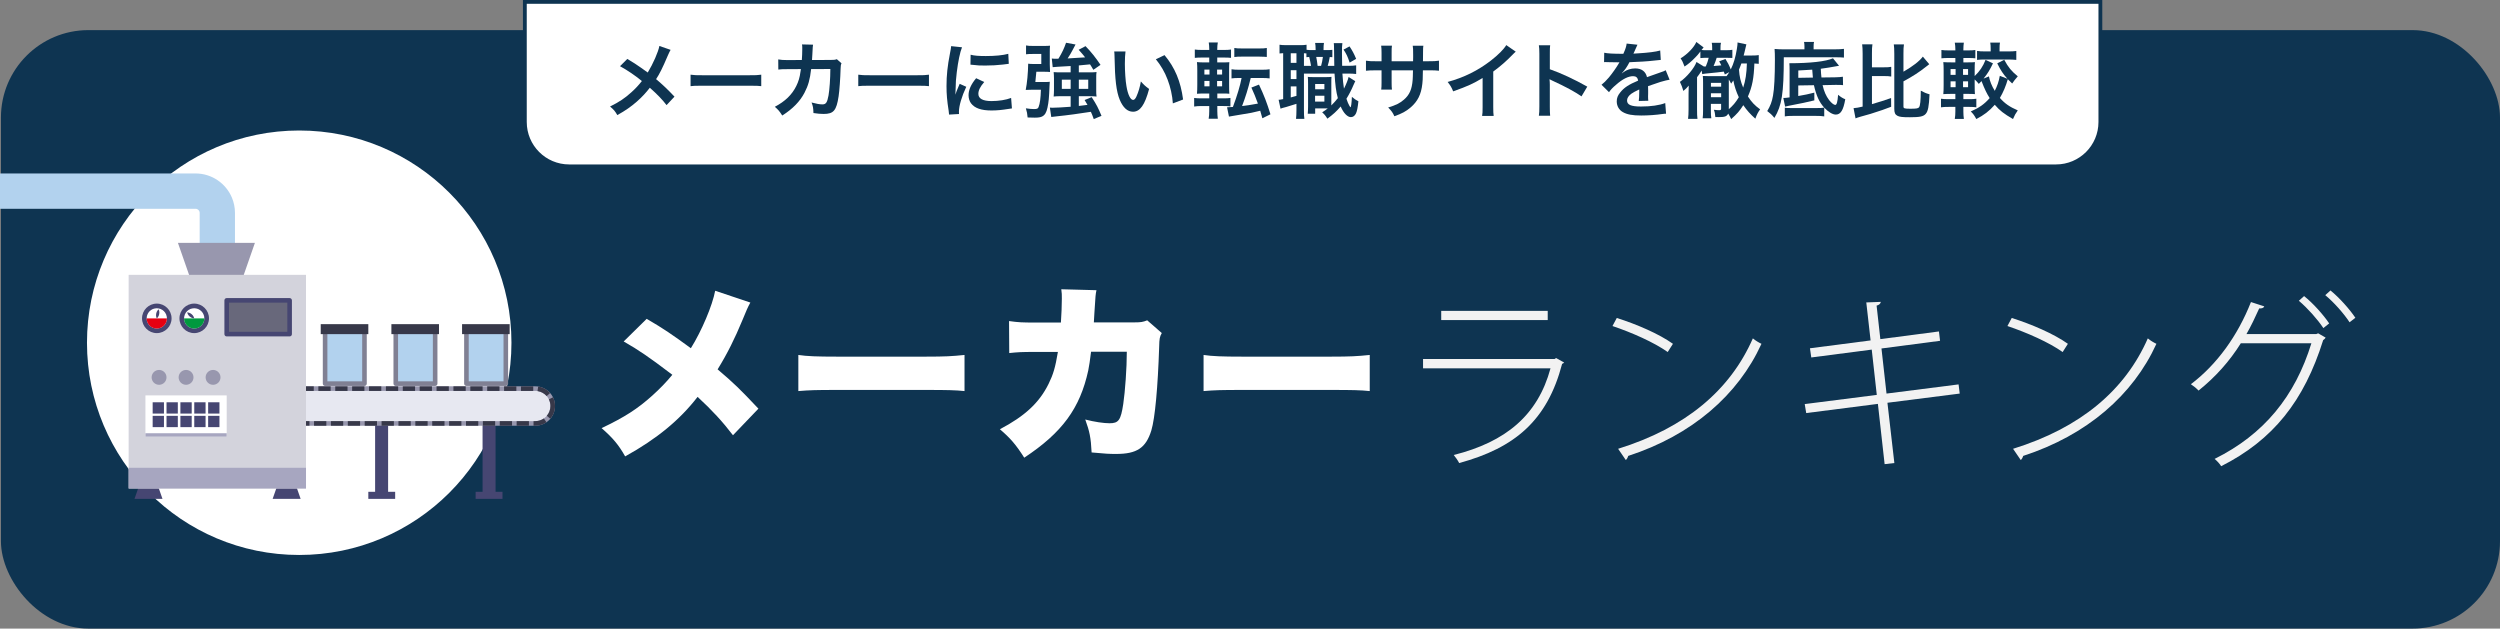
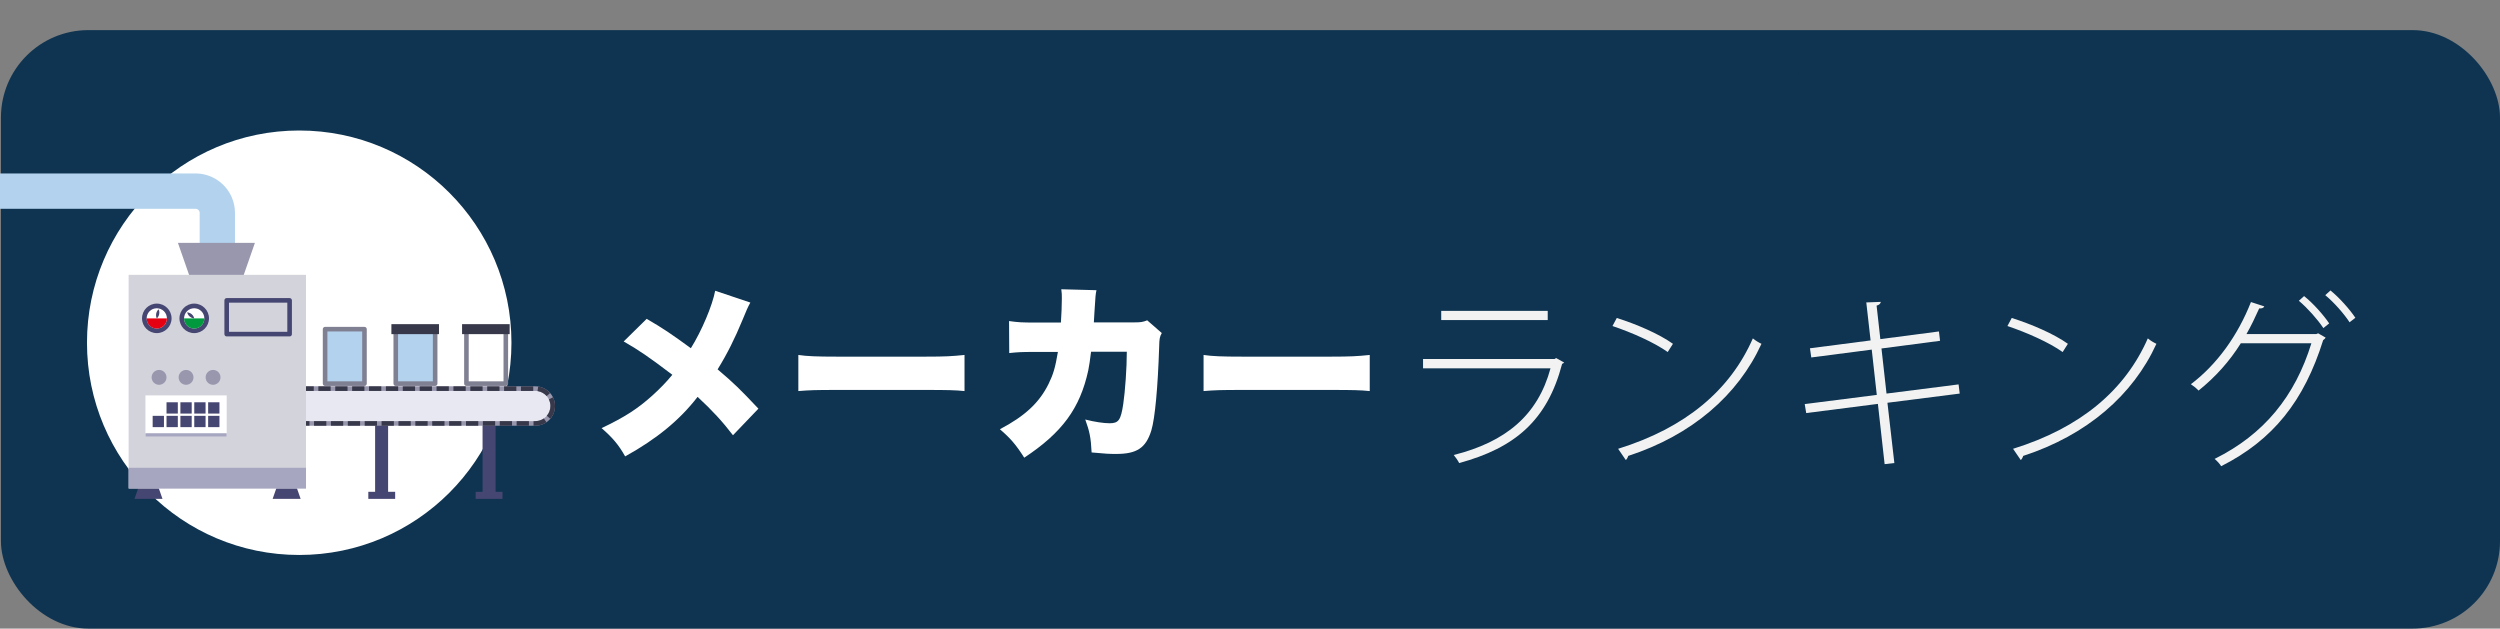
<svg xmlns="http://www.w3.org/2000/svg" id="Layer_2" viewBox="0 0 1307.49 328.75">
  <rect x="0" y="0" width="1307.49" height="328.75" fill="#808080" stroke="none" />
  <defs>
    <style>.cls-1{fill:#f2f2f2;}.cls-2{fill:#00993e;}.cls-3{fill:#e7e8f1;}.cls-4,.cls-5{fill:#fff;}.cls-6{fill:#68687b;}.cls-7{fill:#9897ae;}.cls-8{fill:#b2d2ee;}.cls-9{fill:#a7a6c0;}.cls-10{fill:#e50012;}.cls-11{fill:#d3d3dc;}.cls-12{fill:#0e3451;}.cls-13{fill:#373849;}.cls-14{fill:#464672;}.cls-15{fill:#808093;}.cls-5{stroke:#0e3451;stroke-miterlimit:10;stroke-width:2px;}</style>
  </defs>
  <g id="Layer_1-2">
    <g>
      <rect class="cls-12" x=".49" y="15.75" width="1307" height="313" rx="45.72" ry="45.72" />
      <circle class="cls-4" cx="156.49" cy="179.25" r="111" />
-       <path class="cls-5" d="m274.49,1h824v62.82c0,12.79-10.38,23.18-23.18,23.18H297.67c-12.79,0-23.18-10.38-23.18-23.18V1h0Z" />
      <g>
        <path class="cls-4" d="m392.44,158.23c-1.37,2.45-2.15,4.31-4.11,9.1-4.01,9.69-7.93,17.62-13.02,25.84,8.52,7.24,11.55,10.18,21.34,20.56l-13.31,13.9c-5.38-7.05-10.96-13.12-18.5-20.07-9.3,12.04-21.24,21.93-37.88,31.13-3.33-5.87-6.26-9.5-12.33-14.78,12.14-5.78,18.79-10.08,26.53-17.03,4.01-3.62,7.34-7.05,10.47-10.87-12.14-9.2-17.52-12.92-25.45-17.42l12.04-11.84c8.91,5.19,13.31,8.22,23.1,15.37,5.68-9.1,11.26-22.32,12.72-30.05l18.4,6.17Z" />
        <path class="cls-4" d="m417.51,185.64c4.6.69,9.89.88,20.07.88h46.79c9.79,0,13.51-.2,20.07-.88v18.89c-4.7-.49-9-.59-20.16-.59h-46.59c-10.96,0-14.19.1-20.16.59v-18.89Z" />
        <path class="cls-4" d="m554.85,168.7c.29-3.82.49-9.5.49-12.53,0-2.06,0-2.84-.29-4.89l18.4.49c-.49,2.25-.49,2.54-1.08,11.84q-.1,2.64-.29,4.99h21.34c3.23,0,4.41-.2,6.56-1.08l7.63,6.66c-1.08,1.96-1.27,2.74-1.37,7.24-.69,20.95-2.15,37.29-4.11,43.75-2.84,9.1-7.54,12.24-18.4,12.24-3.82,0-5.29-.1-12.82-.78-.39-7.83-1.08-11.06-3.33-17.23,4.89,1.27,9.69,1.96,12.73,1.96,4.7,0,5.87-1.57,7.15-10.08.98-6.56,1.86-18.89,1.86-27.31h-18.7q-.78,6.46-1.47,9.79c-4.31,19.77-13.61,32.5-33.48,45.61-4.41-6.95-7.34-10.28-12.73-14.88,13.02-6.85,20.56-13.8,25.45-23.69,2.45-4.99,3.52-8.52,4.89-16.74h-12.24c-6.56,0-8.61.1-13.21.59l-.1-16.74c4.89.68,6.66.78,13.61.78h13.51Z" />
        <path class="cls-4" d="m629.44,185.64c4.6.69,9.89.88,20.07.88h46.79c9.79,0,13.51-.2,20.07-.88v18.89c-4.7-.49-9-.59-20.16-.59h-46.59c-10.96,0-14.19.1-20.16.59v-18.89Z" />
      </g>
      <g>
        <path class="cls-12" d="m350.72,26.07c-.47.82-.65,1.17-1.51,3.11-2.72,6.43-4.4,9.71-6.08,12.21,3.62,3.06,5.87,5.18,9.62,9.15l-4.14,4.44c-2.24-2.93-4.83-5.61-8.76-9.1-1.86,2.46-4.1,4.88-6.73,7.2-3.11,2.72-5.87,4.66-10.27,7.12-1.17-2.07-1.85-2.85-3.8-4.49,4.79-2.37,7.76-4.36,11.17-7.46,2.07-1.86,3.8-3.71,5.48-5.87-3.45-2.85-7.59-5.65-11.43-7.76l3.8-3.8c3.15,1.86,5,3.06,7.12,4.57q3.24,2.33,3.58,2.54c2.76-4.53,5.52-10.78,6.08-13.89l5.87,2.03Z" />
        <path class="cls-12" d="m361.16,39.06c1.9.26,2.72.3,6.99.3h22.99c4.27,0,5.09-.04,6.99-.3v6c-1.73-.22-2.2-.22-7.03-.22h-22.91c-4.83,0-5.31,0-7.03.22v-6Z" />
        <path class="cls-12" d="m440.1,33.11c-.35.78-.43,1.38-.47,2.89-.13,4.87-.6,11.52-1.04,14.36-1.12,7.46-2.63,9.23-7.81,9.23-1.64,0-3.11-.13-5.35-.47-.09-2.72-.22-3.54-.99-5.52,2.55.69,4.27.99,5.69.99,1.85,0,2.5-.95,3.19-4.7.52-2.98.95-8.84.95-13.8l-10.05.04c-.6,5.39-1.51,8.63-3.45,12.34-2.37,4.57-6.21,8.5-11.65,11.95-1.47-2.29-2.07-2.98-3.88-4.57,5.39-2.85,8.93-6.25,11.22-10.87,1.16-2.37,1.81-4.49,2.2-7.51.09-.6.17-1.04.22-1.34l-7.16.04c-2.63,0-3.24.04-4.66.21l-.04-5.31c1.47.26,2.63.35,4.79.35l7.55-.04c.13-1.64.22-4.14.22-5.39v-1.08c0-.56,0-.91-.13-1.68l5.78.13c-.09.56-.13.73-.17,1.34,0,.26-.04.52-.04.82q-.09.91-.17,3.15c-.04.95-.04,1.34-.17,2.72l9.58-.04c1.94,0,2.33-.04,3.41-.39l2.46,2.16Z" />
        <path class="cls-12" d="m448.87,39.06c1.9.26,2.72.3,6.99.3h22.99c4.27,0,5.09-.04,6.99-.3v6c-1.72-.22-2.2-.22-7.03-.22h-22.91c-4.83,0-5.31,0-7.03.22v-6Z" />
        <path class="cls-12" d="m496.36,59.94c-.04-.78-.09-1.04-.22-2.03-.82-5.22-1.12-8.54-1.12-12.9,0-5.56.52-10.48,1.77-16.87.47-2.42.56-2.85.65-4.01l5.69.6c-1.04,2.54-2.03,7.38-2.72,12.9-.43,3.24-.6,5.78-.65,9.53,0,.95-.04,1.29-.09,2.37.47-1.51.56-1.81,2.24-5.69l3.45,1.55c-2.37,5-3.84,10.01-3.84,13.07,0,.26,0,.6.04,1.17l-5.22.3Zm18.38-17.04c-2.16,2.5-3.06,4.36-3.06,6.21,0,2.46,2.37,3.75,6.86,3.75,3.8,0,7.55-.6,10.27-1.64l.43,5.48c-.6.04-.78.09-1.77.26-3.45.56-6.08.82-8.93.82-5.35,0-8.8-1.21-10.7-3.75-.82-1.08-1.29-2.67-1.29-4.23,0-2.8,1.29-5.69,3.97-8.89l4.23,1.98Zm-7.12-14.28c1.94.52,4.23.69,7.98.69,4.79,0,8.89-.39,11.73-1.16l.26,5.22c-.34.04-.99.13-3.06.39-2.76.34-6.04.52-9.23.52s-3.19,0-7.76-.47l.09-5.18Z" />
        <path class="cls-12" d="m546.02,42.9c1.42,0,2.24-.04,3.02-.13-.09.86-.09,1.17-.13,2.07-.26,6.47-.43,8.28-1.08,11.43-.56,2.63-1.38,3.97-2.89,4.7-.86.39-1.94.56-3.75.56-1.34,0-2.46-.04-3.75-.09-.17-1.98-.34-2.89-.91-4.79,1.6.26,3.19.39,4.23.39,1.6,0,2.11-.22,2.42-1.08.73-1.81,1.08-4.7,1.21-9.02h-4.96c-1.17,0-1.98.04-2.98.09.73-3.67,1.21-8.76,1.29-13.72.95.13,1.47.17,3.58.17h3.28v-5.26h-4.23c-1.77,0-2.85.04-3.75.17v-4.62c.95.22,2.03.26,4.01.26h5.22c1.42,0,2.33-.04,3.32-.13-.13,1.12-.13,1.98-.13,3.28v6.47c0,1.29.04,2.63.13,4.01-.86-.09-1.68-.13-3.06-.13h-4.1q-.3,3.67-.52,5.35h4.53Zm13.93-8.37c-5.74.3-8.89.52-9.4.6l-.47-4.53c.69.09,1.34.13,2.24.13q.3,0,1.25-.04c1.98-3.28,3.02-5.52,3.97-8.33l4.96.91q-.47.95-1.6,3.02c-.82,1.55-1.34,2.46-2.54,4.27,3.19-.17,6.25-.34,9.15-.56-.99-1.29-1.64-2.03-3.37-3.97l3.58-1.9c2.98,3.06,5.31,6,7.85,9.79l-3.75,2.59c-.82-1.47-1.17-1.94-1.73-2.85-2.37.26-3.8.39-5.87.56v3.62h5.82c1.55,0,2.33-.04,3.45-.17-.17.99-.17,1.68-.17,3.02v6.43c0,1.47,0,2.24.17,3.37-1.12-.13-2.29-.17-3.58-.17h-5.69v5.09q2.33-.26,4.53-.56c-.43-.78-.78-1.34-1.51-2.54l3.71-1.51c2.63,4.1,3.37,5.56,5.13,9.79l-4.05,1.68c-.73-1.98-.99-2.72-1.51-3.8-5.26.86-12.64,1.86-17.82,2.37-2.03.22-2.11.22-2.89.34l-.73-4.92c.56.09.86.09,1.29.09,1.77,0,5.74-.22,9.58-.52v-5.52h-5.18c-1.6,0-2.54.04-3.71.17.09-1.04.17-2.11.17-3.41v-6.17c0-1.12-.09-2.2-.17-3.19,1.08.09,1.98.13,3.62.13h5.26v-3.32Zm-4.62,7.12v4.83h4.62v-4.83h-4.62Zm8.89,4.83h4.92v-4.83h-4.92v4.83Z" />
        <path class="cls-12" d="m588.64,26.89c-.22,1.6-.34,3.71-.34,6.56,0,3.75.34,8.93.82,11.56.73,4.49,2.11,7.25,3.49,7.25.65,0,1.25-.65,1.77-1.86,1.04-2.33,1.81-4.92,2.29-7.81,1.51,1.73,2.2,2.37,4.31,3.93-2.24,8.41-4.75,11.91-8.41,11.91-2.89,0-5.22-2.11-6.95-6.25-1.77-4.31-2.54-10.57-2.72-22.52-.04-1.51-.04-1.81-.17-2.76h5.91Zm20.4,1.94c5.44,6.51,8.46,13.72,9.71,23.21l-5.35,2.03c-.26-4.05-1.25-8.54-2.76-12.47-1.47-3.92-3.54-7.42-6.13-10.61l4.53-2.16Z" />
        <path class="cls-12" d="m636.66,58.3c0,1.38.09,2.46.26,3.8h-4.79c.22-1.38.3-2.5.3-4.01v-2.63h-3.71c-1.81,0-2.93.04-4.18.26v-4.49c1.17.17,2.03.21,3.97.21h3.93v-2.54h-2.03c-1.94,0-2.98.04-4.4.13.13-1.38.17-2.8.17-4.83v-7.2c0-2.07-.04-3.19-.17-4.53,1.21.13,2.03.17,4.31.17h2.11v-2.55h-3.58c-1.85,0-2.67.04-3.97.17v-4.36c1.17.17,2.07.22,4.18.22h3.37v-.43c0-1.29-.09-2.29-.26-3.49h4.75c-.21,1.17-.3,2.16-.3,3.49v.43h3.02c2.11,0,2.98-.04,4.18-.22v4.36c-1.25-.13-1.85-.17-3.97-.17h-3.24v2.55h2.72c1.98,0,2.8-.04,3.62-.13-.09.91-.13,1.9-.13,4.18v7.68c0,2.59.04,3.62.13,4.66-.86-.09-1.72-.13-3.8-.13h-2.5v2.54h3.32c1.6,0,2.33-.04,3.54-.21v4.44c-1.21-.17-2.16-.22-3.93-.22h-2.93v2.85Zm-6.77-21.91v2.59h2.67v-2.59h-2.67Zm0,5.95v2.8h2.67v-2.8h-2.67Zm9.27-3.36v-2.59h-2.63v2.59h2.63Zm0,6.17v-2.8h-2.63v2.8h2.63Zm9.02-4.36c-1.73,0-2.89.04-4.1.22v-4.79c1.21.22,2.33.26,4.23.26h11.47c1.94,0,3.02-.04,4.23-.26v4.79c-1.21-.17-2.42-.22-4.23-.22h-5.65c-1.34,5.52-2.76,10.05-4.53,14.67,3.49-.43,5.61-.78,8.28-1.29-1.21-3.36-2.03-5.35-3.41-8.37l3.97-1.55c2.67,5.65,4.14,9.45,6,15.53l-4.23,2.07q-.52-1.98-1.12-3.93c-1.77.43-2.85.69-4.66,1.08-.78.13-3.84.65-9.19,1.55-1.55.26-1.81.3-2.5.43l-.99-4.87c1.12-.04,1.68-.04,3.06-.17,2.16-5.74,3.84-11.34,4.53-15.14h-1.17Zm-2.63-15.7c1.16.22,2.07.26,4.18.26h8.67c2.07,0,2.98-.04,4.14-.26v4.66c-.17.04-.26.04-.35.04t-.69-.09c-.65-.04-1.81-.09-3.11-.09h-8.67c-1.98,0-3.02.04-4.18.22v-4.75Z" />
        <path class="cls-12" d="m696.84,29.91q-.99-.09-1.38-.09c-.3,1.77-.65,3.24-1.08,4.62h3.45q-.09-3.02-.13-8.76c0-1.73-.04-2.11-.13-3.11h4.49c-.21,1.51-.21,2.2-.21,5.48,0,1.51.04,5.09.09,6.38h2.5c2.59,0,3.45-.04,4.83-.26v4.53c-1.6-.17-2.29-.22-4.83-.22h-2.37c.22,3.36.47,5.65.82,7.89,1.12-2.2,2.16-4.75,2.42-6.12l3.49,2.2c-.26.52-.6,1.29-.95,2.07-.95,2.33-2.42,5.13-3.67,7.12.6,1.77.95,2.63,1.47,3.54.39.69.56.91.65.91.3,0,.6-2.03.73-5.44,1.12.99,2.33,1.81,3.41,2.33-.35,3.32-.69,5-1.25,6.3-.6,1.29-1.55,1.98-2.67,1.98-1.81,0-3.84-2.07-5.35-5.57-2.16,2.55-3.97,4.18-6.95,6.38-1.08-1.73-1.51-2.2-2.72-3.32,1.51-.99,2.07-1.38,2.93-2.07h-6.6v2.8h-3.88c.09-1.25.17-2.33.17-3.75v-11.69c0-1.9-.04-2.42-.13-3.84.73.09,1.21.13,2.72.13h6.86c1.25,0,1.81-.04,2.8-.13-.09.99-.09,1.64-.09,3.84v11.09c1.21-1.16,2.2-2.29,3.41-3.8-.95-3.58-1.34-6.6-1.73-12.85h-16v19.11c0,2.24.04,3.32.22,4.57h-4.36c.13-1.25.22-2.59.22-4.62v-3.24c-1.9.6-3.93,1.25-5.44,1.68-2.03.52-2.16.56-2.89.86l-.99-4.66c.47,0,1.12-.09,2.37-.35v-24.03c-.91.04-1.29.09-1.9.17v-4.57c.91.13,1.9.22,3.62.22h6.77c1.85,0,2.76-.04,3.75-.22v2.63c.86.13,1.55.17,2.67.17h2.07v-.26c0-1.73-.09-2.5-.26-3.49h4.62c-.17.99-.22,1.81-.22,3.49v.26h1.55c1.55,0,2.2-.04,3.06-.13v3.8Zm-21.78,2.98h2.98v-5.05h-2.98v5.05Zm0,8.45h2.98v-4.62h-2.98v4.62Zm0,9.62c1.42-.35,1.81-.47,2.98-.82v-4.96h-2.98v5.78Zm10.61-16.52c-.22-1.29-.52-2.89-.95-4.66-.65.04-.82.04-1.47.13v-1.98c-.6-.04-.78-.04-1.29-.09v6.6h3.71Zm2.11,18.68h4.87v-3.06h-4.87v3.06Zm.04-6.43h4.83v-2.76h-4.83v2.76Zm.56-16.91c.26,1.25.52,2.8.73,4.66h1.81c.39-1.34.73-2.93.95-4.66h-3.49Zm17.43-5.52c1.55,2.37,2.29,3.75,3.45,6.51l-3.41,1.98c-.99-3.11-1.64-4.49-3.19-6.82l3.15-1.68Z" />
        <path class="cls-12" d="m739.03,32.03l.04-1.94v-1.38c0-2.85-.04-3.8-.22-4.79h5.57c-.13.99-.17,1.21-.17,2.89q0,2.63-.04,5.22h2.76c3.06,0,3.92-.04,5.61-.3v5.26c-1.51-.17-2.67-.22-5.52-.22h-2.89c-.09,5.18-.09,5.48-.3,7.12-.6,5.52-2.46,9.19-6.21,12.38-2.33,1.98-4.44,3.11-8.41,4.53-.82-1.86-1.38-2.67-3.24-4.57,4.1-1.25,6.17-2.29,8.24-4.1,2.93-2.54,4.18-5.39,4.57-10.35.09-.99.09-2.03.17-5h-11.17v6.47c0,1.81.04,2.5.17,3.62h-5.61c.13-.95.17-2.11.17-3.71v-6.38h-2.63c-2.85,0-4.01.04-5.52.22v-5.26c1.68.26,2.54.3,5.61.3h2.54v-4.31c0-1.81-.04-2.72-.21-3.84h5.65c-.17,1.42-.17,1.51-.17,3.71v4.44h11.22Z" />
        <path class="cls-12" d="m792.74,27.02c-.73.65-.95.82-1.6,1.51-3.24,3.37-6.47,6.17-10.18,8.89v18.42c0,2.37.04,3.62.22,4.79h-6.04c.22-1.25.26-2.11.26-4.66v-15.18c-5.05,3.02-7.46,4.14-15.4,6.99-.91-2.24-1.38-2.98-2.89-4.92,8.54-2.33,15.79-5.91,22.65-11.21,3.84-2.98,6.77-5.95,8.02-8.07l4.96,3.45Z" />
        <path class="cls-12" d="m804.82,60.54c.21-1.38.26-2.54.26-4.83v-27.65c0-2.11-.09-3.24-.26-4.4h5.91c-.17,1.29-.17,1.85-.17,4.53v8.02c5.91,2.07,12.68,5.22,19.58,9.1l-3.02,5.09c-3.58-2.46-8.07-4.92-15.27-8.24-.99-.47-1.12-.52-1.47-.73.13,1.21.17,1.72.17,2.93v11.39c0,2.24.04,3.36.17,4.79h-5.91Z" />
        <path class="cls-12" d="m838.99,27.58c1.77.39,4.53.56,10.01.56,1.17-2.59,1.55-3.88,1.73-5.35l5.65.6q-.26.43-1.73,3.88c-.22.47-.3.6-.39.78q.34-.04,2.72-.17c5-.3,8.93-.78,11.3-1.47l.3,4.92q-1.21.09-3.41.35c-3.15.39-8.63.73-12.98.86-1.25,2.46-2.46,4.18-3.97,5.74l.04.09q.3-.21.86-.65c1.6-1.21,3.88-1.94,6.08-1.94,3.36,0,5.48,1.6,6.17,4.57,3.32-1.21,5.52-1.98,6.6-2.33,2.33-.82,2.5-.86,3.19-1.29l2.03,4.96c-1.21.17-2.5.52-4.79,1.16-.6.17-2.76.91-6.47,2.2v.47q.04,1.12.04,1.73v1.73c-.04.73-.04,1.12-.04,1.42,0,.95.04,1.55.13,2.29l-5,.13c.17-.78.26-2.98.26-5v-1.04c-2.11.99-3.24,1.6-4.14,2.24-1.51,1.12-2.24,2.29-2.24,3.54,0,2.24,2.07,3.15,7.29,3.15s9.62-.65,12.68-1.81l.43,5.56c-.73,0-.95.04-1.98.17-3.11.47-7.25.78-11.04.78-4.57,0-7.42-.52-9.62-1.81-1.98-1.12-3.15-3.19-3.15-5.56,0-1.77.52-3.15,1.9-4.79,1.94-2.42,4.4-4.05,9.27-6.08-.22-1.6-1.08-2.33-2.63-2.33-2.5,0-5.52,1.51-8.84,4.44-1.81,1.51-2.8,2.59-3.75,3.93l-3.92-3.88c1.12-.86,2.37-2.07,3.88-3.84,1.68-1.98,4.31-5.74,5.18-7.38q.17-.34.34-.56c-.17,0-.73.04-.73.04-.69,0-4.49-.09-5.44-.09q-.82-.04-1.21-.04c-.13,0-.39,0-.69.04l.09-4.92Z" />
        <path class="cls-12" d="m891.14,34.79c.47,0,.6-.04.99-.04.69-1.6,1.16-3.06,1.51-4.53h-.86c-1.51,0-2.46.04-3.49.17v-3.45c-1.51,1.94-1.6,2.03-2.67,3.11-1.98,2.07-3.67,3.49-5.61,4.75-.82-2.2-1.21-3.02-2.07-4.27,3.62-2.2,7.07-5.78,8.24-8.58l3.8,2.85c-.13.17-.47.6-1.08,1.34.91.13,1.42.13,2.89.13h2.67v-1.17c0-1.21-.04-1.85-.22-2.72h4.83c-.22.82-.26,1.47-.26,2.76v1.12h2.72c1.77,0,2.46-.04,3.49-.22v4.27c-1.94-.09-2.16-.09-3.37-.09h-4.83c-.34,1.21-.86,2.54-1.6,4.31,2.24-.17,2.8-.22,4.01-.34-.39-.86-.56-1.17-1.12-2.11l3.28-1.25c1.12,1.77,1.77,2.93,2.8,5.48,1.51-3.02,2.5-6.43,3.19-10.74.3-2.03.35-2.29.35-3.36l4.62.99q-.17.6-1.04,4.36c-.13.52-.22.86-.39,1.47h4.36c1.64,0,2.54-.04,3.54-.22v4.57c-.78-.09-1.68-.17-2.29-.17-.26,7.63-1.12,12.12-3.37,17.25,1.94,2.98,3.58,4.7,6.38,6.73-1.12,1.6-1.64,2.54-2.5,4.88-2.59-2.29-4.44-4.36-6.3-7.07-2.03,3.15-3.11,4.4-6.34,7.29-.56-1.21-.78-1.6-1.55-2.89-.73,1.47-1.73,1.85-4.87,1.85-.26,0-.43,0-1.86-.04-.21-2.2-.3-2.54-.78-3.8,1.42.17,1.98.22,2.76.22.82,0,1.04-.17,1.04-.86v-2.46h-5.35v3.75c0,1.51.04,2.76.22,3.8h-4.53c.17-1.21.22-2.33.22-4.27v-14.24c0-1.77-.04-2.67-.13-3.62.86.04,1.64.09,3.15.09h9.27c.69-.95.91-1.21,1.42-2.11l-2.33,1.25c-.22-.69-.3-.91-.52-1.51-1.51.21-5.18.65-7.03.78-2.59.26-3.06.3-4.27.52l-.3-1.86-.43.69c-.73,1.17-.95,1.47-1.98,2.8v16.91c0,2.42.04,3.49.22,4.87h-4.92c.17-1.38.26-2.67.26-5.05v-7.94c0-1.55,0-1.94.09-4.4-.99,1.16-1.6,1.81-2.8,2.8-.6-2.03-.99-3.06-1.81-4.75,3.58-2.46,7.59-7.29,8.67-10.4l3.88,2.37Zm9.02,10.53v-1.98h-5.35v1.98h5.35Zm0,5.52v-2.07h-5.35v2.07h5.35Zm4.01,6.25c2.07-1.73,3.8-3.8,5.22-6.25-1.34-2.8-2.37-5.95-2.85-8.76-.43.65-.6.91-1.17,1.68-.47-.99-.65-1.29-1.21-2.2v15.53Zm6.56-23.9c-.3.95-.56,1.47-1.25,3.24.26,3.75.86,6.21,2.2,9.4,1.25-3.84,1.77-7.38,1.94-12.64h-2.89Z" />
        <path class="cls-12" d="m943.73,24.39c0-.99-.09-1.73-.22-2.46h5.22c-.17.69-.22,1.29-.22,2.5v1.38h10.65c2.33,0,3.88-.09,5.22-.26v4.57c-1.17-.13-2.46-.17-4.49-.17h-26.96c-.04,19.07-.99,25.15-4.92,31.71-1.42-1.73-2.16-2.37-3.75-3.58,1.6-2.63,2.46-4.83,3.02-8.07.65-3.32.99-10.18.99-18.76,0-2.72-.04-3.75-.17-5.65,1.51.13,3.06.21,4.96.21h10.66v-1.42Zm18.07,10.01c-5.05.91-6.3,1.12-9.53,1.55.09,2.16.13,2.59.34,4.57l7.07-.09c1.81-.04,3.02-.13,4.14-.3l.09,4.4c-1.17-.13-1.47-.13-3.19-.13h-1.04l-6.47.13c.73,3.24,1.81,5.69,3.41,7.81,1.12,1.47,2.5,2.54,3.19,2.54.78,0,1.21-1.42,1.51-5.31,1.38,1.17,2.42,1.81,3.75,2.33-.99,5.74-2.42,8.02-4.96,8.02-1.64,0-3.88-1.34-6.04-3.62v4.57c-1.47-.22-2.33-.26-4.14-.26h-12.47c-1.94,0-2.72.04-4.01.26v-4.53c.91.13,1.77.17,3.28.17h13.2c2.03,0,2.93-.04,4.14-.22-2.59-2.8-4.14-6.21-5.39-11.73l-8.2.13v5.52c3.8-.65,4.92-.91,8.41-1.77v4.05q-4.75,1.21-13.24,2.8c-.6.13-1.42.3-2.03.47l-.95-4.53h.3c.65,0,1.42-.09,2.98-.3v-13.89c0-2.03-.04-3.02-.13-3.97,10.96,0,19.2-.95,22.82-2.59l3.15,3.88Zm-13.67,6.17c-.09-1.04-.22-2.46-.34-4.14q-4.49.3-7.29.43v3.84l7.63-.13Z" />
        <path class="cls-12" d="m979.02,54.46c4.05-1.17,6.17-1.86,10.01-3.19l.04,4.57c-3.36,1.29-5.56,2.07-10.78,3.71q-1.42.43-4.57,1.29-.56.17-.91.26c-1.04.3-1.81.56-2.37.82l-1.04-5.35c1.55-.13,2.59-.3,4.75-.82v-27.74c0-2.24-.09-3.41-.26-4.83h5.39c-.22,1.38-.26,2.5-.26,4.83v7.2h5.95c2.07,0,2.98-.04,4.14-.26v5.09c-1.12-.22-2.11-.26-4.14-.26h-5.95v14.67Zm16.48,1.29c0,.95.56,1.12,3.67,1.12s4.05-.17,4.49-.78c.6-.82.86-3.32.91-8.67,1.73.95,2.72,1.38,4.57,1.9-.3,6.43-.78,8.89-2.03,10.27-1.21,1.34-3.06,1.73-8.2,1.73-4.05,0-5.48-.17-6.6-.78-1.17-.6-1.6-1.64-1.6-3.58v-28.86c0-2.42-.09-3.58-.26-4.87h5.31c-.22,1.42-.26,2.54-.26,4.87v9.4c5-2.89,8.33-5.48,10.14-7.89l3.36,3.97q-.65.47-1.55,1.21c-3.49,2.8-7.2,5.22-11.95,7.76v13.2Z" />
        <path class="cls-12" d="m1048.22,31.29c2.11,3.93,3.71,5.87,7.07,8.63q-1.9,2.16-2.93,3.75c-1.12-1.04-1.51-1.47-2.29-2.24-.91,3.32-2.46,6.99-4.14,9.79,2.63,2.98,5.09,4.66,9.36,6.51-1.21,1.72-1.64,2.5-2.5,4.53-4.83-2.8-6.94-4.44-9.53-7.46-2.98,3.36-5.65,5.39-9.66,7.46-1.08-1.98-1.51-2.59-2.89-3.97,4.31-1.86,7.08-3.8,9.88-6.99-1.51-2.37-2.59-4.57-4.27-8.89-.52.56-.73.78-1.42,1.47-.82-1.04-1.17-1.38-2.16-2.33v3.02c0,2.11.04,3.45.13,4.66-.95-.09-1.68-.13-3.8-.13h-2.24v2.76h3.24c1.64,0,2.33-.04,3.54-.22v4.49c-1.25-.17-1.94-.22-3.54-.22h-3.24v2.5c0,1.38.09,2.5.26,3.8h-4.75c.22-1.38.3-2.46.3-3.97v-2.33h-3.54c-1.94,0-2.72.04-3.97.22v-4.49c1.12.17,1.94.22,3.97.22h3.54v-2.76h-1.94c-1.94,0-2.8.04-4.36.13.13-1.34.17-2.85.17-4.83v-7.42c0-1.98-.04-3.24-.17-4.49,1.42.09,2.29.13,4.27.13h2.03v-2.29h-3.32c-1.81,0-2.8.04-3.97.17v-4.36c1.21.17,1.98.22,3.97.22h3.32v-.52c0-1.34-.09-2.33-.3-3.54h4.75c-.17,1.08-.26,2.16-.26,3.54v.52h2.33c1.98,0,2.72-.04,3.93-.22v4.36c-1.17-.13-1.85-.17-3.93-.17h-2.33v2.29h2.42c2.07,0,2.72-.04,3.62-.13-.09.91-.13,1.9-.13,4.18v3.11c2.72-2.63,4.27-4.92,5.69-8.46l3.88,1.81c-1.6,3.36-2.76,5.31-4.92,7.98l2.8-1.16c.43,2.33,1.51,5.09,3.06,7.55,1.25-2.37,2.16-5,2.63-7.85l3.97,1.55c-2.16-2.42-3.54-4.44-5.31-8.07l3.67-1.86Zm-28.08,4.83v3.02h2.63v-3.02h-2.63Zm0,6.43v3.06h2.63v-3.06h-2.63Zm9.15-3.41v-3.02h-2.63v3.02h2.63Zm0,6.47v-3.06h-2.63v3.06h2.63Zm11.82-20.1c0-1.38-.04-2.24-.22-3.24h5.09c-.17.86-.22,1.77-.22,3.15v1.47h4.4c1.9,0,3.06-.04,4.36-.22v4.66c-1.34-.13-2.8-.21-4.4-.21h-11.86c-1.77,0-3.02.04-4.27.21v-4.7c1.21.22,2.33.26,4.27.26h2.85v-1.38Z" />
      </g>
      <g>
        <path class="cls-1" d="m818.06,189.6c-.29.29-.69.59-1.08.69-7.73,29.56-24.67,43.95-53.84,51.88-.68-1.37-1.96-3.13-2.84-4.21,27.21-6.85,43.95-20.75,50.61-45.32h-66.66v-4.89h68.81l.78-.49,4.21,2.35Zm-8.61-22.22h-55.7v-4.8h55.7v4.8Z" />
        <path class="cls-1" d="m845.57,166.3c10.28,3.23,22.12,8.32,29.37,13.51l-2.74,4.31c-7.15-5.09-18.7-10.18-28.88-13.61l2.25-4.21Zm.69,68.42c35.24-10.96,58.54-30.54,70.48-57.75,1.37,1.17,3.03,2.15,4.5,2.84-12.24,26.82-36.32,47.77-69.69,58.63-.2.78-.78,1.86-1.27,2.15l-4.01-5.87Z" />
        <path class="cls-1" d="m987.12,210.64l3.62,31.52-5.09.59-3.52-31.52-37.49,4.8-.78-4.7,37.69-4.8-2.64-23.69-31.62,4.11-.69-4.8,31.71-4.11-2.25-19.87,7.54-.29c0,.88-.88,1.66-2.15,1.96l1.96,17.52,30.64-4.01.59,4.89-30.64,4.01,2.64,23.59,37.69-4.8.59,4.8-37.78,4.8Z" />
        <path class="cls-1" d="m1052.13,166.3c10.28,3.23,22.12,8.32,29.37,13.51l-2.74,4.31c-7.15-5.09-18.7-10.18-28.88-13.61l2.25-4.21Zm.69,68.42c35.24-10.96,58.54-30.54,70.48-57.75,1.37,1.17,3.03,2.15,4.5,2.84-12.24,26.82-36.32,47.77-69.69,58.63-.2.78-.78,1.86-1.27,2.15l-4.01-5.87Z" />
        <path class="cls-1" d="m1216.29,176.58c-.29.49-.78.98-1.27,1.27-9.98,31.91-26.23,52.27-53.35,65.97-.78-1.27-2.15-2.74-3.43-3.82,25.84-12.82,42.09-32.79,50.61-60.49h-36.9c-5.87,9.4-13.21,17.62-22.12,24.76-.98-1.08-2.54-2.35-4.01-3.33,13.61-10.28,24.47-25.35,31.42-42.97l6.95,2.25c-.29.88-1.37,1.17-2.64,1.08-2.06,4.6-4.31,9.3-6.66,13.41h36.51l.98-.39,3.92,2.25Zm-11.26-21.73c4.7,3.72,10.18,9.89,13.12,14.29l-3.04,2.45c-3.13-4.7-8.22-10.38-12.82-14.29l2.74-2.45Zm13.8-2.94c4.7,3.82,10.08,9.89,13.02,14.29l-3.03,2.35c-3.03-4.6-8.03-10.28-12.72-14.19l2.74-2.45Z" />
      </g>
      <g>
        <polygon class="cls-14" points="202.98 257.21 202.98 221.44 196.18 221.44 196.18 257.21 192.63 257.21 192.63 260.91 196.18 260.91 202.98 260.91 206.67 260.91 206.67 257.21 202.98 257.21" />
        <polygon class="cls-14" points="259.18 257.21 259.18 221.44 252.38 221.44 252.38 257.21 248.75 257.21 248.75 260.91 252.38 260.91 259.18 260.91 262.8 260.91 262.8 257.21 259.18 257.21" />
        <g>
          <path class="cls-8" d="m0,109.19h102.28c.3,0,.56.06.81.16.37.16.74.45.98.81.24.36.36.73.36,1.17v23.53h18.46v-23.53c0-2.83-.58-5.56-1.63-8.03-1.58-3.71-4.17-6.82-7.45-9.04-3.27-2.22-7.28-3.54-11.53-3.54H0s0,18.46,0,18.46Z" />
          <path class="cls-8" d="m0,107.18h102.28c.58,0,1.1.11,1.59.32.74.31,1.4.86,1.85,1.53.46.68.71,1.44.71,2.3v23.53h14.45v-23.53c0-2.55-.53-5.02-1.47-7.24-1.42-3.34-3.77-6.16-6.73-8.17-2.95-2-6.57-3.19-10.4-3.19H0s0,14.45,0,14.45Z" />
        </g>
        <g>
          <path class="cls-3" d="m289.07,212.34c0,5.01-4.1,9.1-9.1,9.1h-123.6c-5.01,0-9.1-4.1-9.1-9.1s4.1-9.1,9.1-9.1h123.6c5.01,0,9.1,4.1,9.1,9.1Z" />
          <path class="cls-7" d="m289.07,212.34h-1.2c0,2.17-.89,4.14-2.32,5.58-1.44,1.44-3.41,2.32-5.58,2.32h-123.6c-2.17,0-4.14-.89-5.58-2.32-1.44-1.44-2.32-3.41-2.32-5.58,0-2.17.89-4.14,2.32-5.58,1.44-1.44,3.41-2.32,5.58-2.32h123.6c2.17,0,4.14.89,5.58,2.32,1.44,1.44,2.32,3.41,2.32,5.58h2.41c0-5.68-4.63-10.3-10.31-10.31h-123.6c-5.68,0-10.3,4.63-10.31,10.31,0,5.68,4.63,10.3,10.31,10.31h123.6c5.68,0,10.3-4.63,10.31-10.31h-1.2Z" />
          <path class="cls-13" d="m287.06,208.87c.52,1.05.81,2.23.81,3.47,0,1.95-.71,3.73-1.89,5.11l1.83,1.56c1.54-1.8,2.47-4.14,2.47-6.68,0-1.62-.38-3.17-1.06-4.54l-2.16,1.07Zm-5.95-4.34c1.89.28,3.58,1.23,4.79,2.61l1.81-1.59c-1.58-1.79-3.77-3.04-6.25-3.4l-.35,2.38Zm-8.65-.08h6.42v-2.41h-6.42v2.41Zm-8.83,0h6.42v-2.41h-6.42v2.41Zm-8.83,0h6.42v-2.41h-6.42v2.41Zm-8.83,0h6.42v-2.41h-6.42v2.41Zm-8.83,0h6.42v-2.41h-6.42v2.41Zm-8.83,0h6.42v-2.41h-6.42v2.41Zm-8.83,0h6.42v-2.41h-6.42v2.41Zm-8.83,0h6.42v-2.41h-6.42v2.41Zm-8.83,0h6.42v-2.41h-6.42v2.41Zm-8.83,0h6.42v-2.41h-6.42v2.41Zm-8.83,0h6.42v-2.41h-6.42v2.41Zm-8.83,0h6.42v-2.41h-6.42v2.41Zm-8.83,0h6.42v-2.41h-6.42v2.41Zm-8.83,0h6.42v-2.41h-6.42v2.41Zm-7.1,2.57c1.24-1.35,2.94-2.27,4.85-2.51l-.29-2.39c-2.49.31-4.71,1.51-6.33,3.27l1.77,1.63Zm-1.88,7.11c-.13-.57-.2-1.17-.2-1.78,0-1.31.32-2.54.89-3.62l-2.14-1.11c-.74,1.42-1.16,3.03-1.16,4.74,0,.8.09,1.58.27,2.33l2.35-.55Zm4.83,5.57c-1.75-.69-3.2-1.99-4.09-3.63l-2.12,1.15c1.16,2.14,3.04,3.82,5.32,4.72l.88-2.24Zm8.31.54h-5.44c-.29,0-.57-.02-.85-.05l-.26,2.39c.36.04.73.06,1.11.06h5.44v-2.41Zm8.83,0h-6.42v2.41h6.42v-2.41Zm8.83,0h-6.42v2.41h6.42v-2.41Zm8.83,0h-6.42v2.41h6.42v-2.41Zm8.83,0h-6.42v2.41h6.42v-2.41Zm8.83,0h-6.42v2.41h6.42v-2.41Zm8.83,0h-6.42v2.41h6.42v-2.41Zm8.83,0h-6.42v2.41h6.42v-2.41Zm8.83,0h-6.42v2.41h6.42v-2.41Zm8.83,0h-6.42v2.41h6.42v-2.41Zm8.83,0h-6.42v2.41h6.42v-2.41Zm8.83,0h-6.42v2.41h6.42v-2.41Zm8.83,0h-6.42v2.41h6.42v-2.41Zm8.83,0h-6.42v2.41h6.42v-2.41Zm7.82-1.39c-1.27.87-2.8,1.39-4.45,1.39h-.96v2.41h.96c2.15,0,4.16-.67,5.82-1.81l-1.37-1.98Z" />
        </g>
        <polygon class="cls-7" points="126.23 147.35 100.14 147.35 93.05 127.01 133.32 127.01 126.23 147.35" />
        <polygon class="cls-14" points="145.17 253.52 154.65 253.52 157.23 260.91 142.59 260.91 145.17 253.52" />
        <polygon class="cls-14" points="72.92 253.52 82.4 253.52 84.98 260.91 70.34 260.91 72.92 253.52" />
        <rect class="cls-11" x="67.28" y="143.74" width="92.76" height="111.75" />
        <rect class="cls-9" x="67.28" y="244.65" width="92.76" height="10.84" />
        <g>
-           <rect class="cls-6" x="118.56" y="157.09" width="32.91" height="17.66" />
          <path class="cls-14" d="m151.47,175.95h-32.91c-.67,0-1.2-.54-1.2-1.2v-17.66c0-.67.54-1.2,1.2-1.2h32.91c.67,0,1.2.54,1.2,1.2v17.66c0,.67-.54,1.2-1.2,1.2Zm-31.71-2.41h30.5v-15.25h-30.5v15.25Z" />
        </g>
        <g>
          <circle class="cls-7" cx="83.19" cy="197.36" r="3.89" />
          <circle class="cls-7" cx="97.31" cy="197.36" r="3.89" />
          <circle class="cls-7" cx="111.43" cy="197.36" r="3.89" />
        </g>
        <g>
          <path class="cls-4" d="m106.89,166.51c0,2.94-2.38,5.32-5.32,5.32s-5.32-2.38-5.32-5.32,2.38-5.32,5.32-5.32,5.32,2.38,5.32,5.32Z" />
          <path class="cls-14" d="m101.57,161.19c2.94,0,5.32,2.38,5.32,5.32s-2.38,5.32-5.32,5.32-5.32-2.38-5.32-5.32,2.38-5.32,5.32-5.32m0-2.41c-4.26,0-7.72,3.47-7.72,7.72s3.46,7.72,7.72,7.72,7.73-3.47,7.73-7.72-3.47-7.72-7.73-7.72h0Z" />
        </g>
        <g>
          <path class="cls-4" d="m87.31,166.51c0,2.94-2.38,5.32-5.32,5.32s-5.32-2.38-5.32-5.32,2.38-5.32,5.32-5.32,5.32,2.38,5.32,5.32Z" />
          <path class="cls-14" d="m82,161.19c2.94,0,5.32,2.38,5.32,5.32s-2.38,5.32-5.32,5.32-5.32-2.38-5.32-5.32,2.38-5.32,5.32-5.32m0-2.41c-4.26,0-7.72,3.47-7.72,7.72s3.46,7.72,7.72,7.72,7.73-3.47,7.73-7.72-3.47-7.72-7.73-7.72h0Z" />
        </g>
        <path class="cls-10" d="m87.31,166.51c0,2.94-2.38,5.32-5.32,5.32s-5.32-2.38-5.32-5.32" />
        <path class="cls-2" d="m106.89,166.51c0,2.94-2.38,5.32-5.32,5.32s-5.32-2.38-5.32-5.32" />
        <path class="cls-14" d="m101.57,166.51s-.4,0-.87-.14c-.48-.13-1.02-.43-1.48-.82-.46-.39-.83-.88-1.04-1.34-.22-.44-.27-.84-.27-.84,0,0,.4,0,.87.14.48.13,1.02.43,1.48.82.46.39.83.88,1.03,1.34.22.44.27.84.27.84Z" />
        <rect class="cls-4" x="76.06" y="206.79" width="42.5" height="21.59" />
        <rect class="cls-9" x="76.06" y="226.58" width="42.5" height="1.8" />
-         <rect class="cls-14" x="79.84" y="210.39" width="5.91" height="5.91" />
        <rect class="cls-14" x="79.84" y="217.48" width="5.91" height="5.91" />
        <rect class="cls-14" x="87.09" y="210.39" width="5.91" height="5.91" />
        <rect class="cls-14" x="87.09" y="217.48" width="5.91" height="5.91" />
        <rect class="cls-14" x="94.35" y="210.39" width="5.91" height="5.91" />
        <rect class="cls-14" x="94.35" y="217.48" width="5.91" height="5.91" />
        <rect class="cls-14" x="101.6" y="210.39" width="5.91" height="5.91" />
        <rect class="cls-14" x="101.6" y="217.48" width="5.91" height="5.91" />
        <rect class="cls-14" x="108.86" y="210.39" width="5.91" height="5.91" />
        <rect class="cls-14" x="108.86" y="217.48" width="5.91" height="5.91" />
        <path class="cls-14" d="m82,166.51s-.2-.35-.3-.83c-.12-.48-.13-1.1-.01-1.69.12-.59.36-1.16.66-1.56.28-.41.6-.65.6-.65,0,0,.21.35.3.83.12.49.13,1.1.01,1.69-.12.59-.36,1.16-.66,1.56-.28.41-.6.65-.6.65Z" />
        <g>
          <g>
            <g>
              <rect class="cls-8" x="170.02" y="172.15" width="20.6" height="28.49" />
              <path class="cls-15" d="m190.62,201.84h-20.6c-.66,0-1.2-.54-1.2-1.2v-28.49c0-.67.54-1.2,1.2-1.2h20.6c.66,0,1.2.54,1.2,1.2v28.49c0,.66-.54,1.2-1.2,1.2Zm-19.4-2.41h18.2v-26.09h-18.2v26.09Z" />
            </g>
-             <rect class="cls-13" x="167.74" y="169.53" width="24.89" height="5.22" />
          </g>
          <g>
            <g>
              <rect class="cls-8" x="206.98" y="172.15" width="20.6" height="28.49" />
              <path class="cls-15" d="m227.58,201.84h-20.6c-.66,0-1.2-.54-1.2-1.2v-28.49c0-.67.54-1.2,1.2-1.2h20.6c.66,0,1.2.54,1.2,1.2v28.49c0,.66-.54,1.2-1.2,1.2Zm-19.4-2.41h18.2v-26.09h-18.2v26.09Z" />
            </g>
            <rect class="cls-13" x="204.7" y="169.53" width="24.89" height="5.22" />
          </g>
          <g>
            <g>
-               <rect class="cls-8" x="243.93" y="172.15" width="20.6" height="28.49" />
              <path class="cls-15" d="m264.54,201.84h-20.6c-.66,0-1.2-.54-1.2-1.2v-28.49c0-.67.54-1.2,1.2-1.2h20.6c.66,0,1.2.54,1.2,1.2v28.49c0,.66-.54,1.2-1.2,1.2Zm-19.4-2.41h18.2v-26.09h-18.2v26.09Z" />
            </g>
            <rect class="cls-13" x="241.66" y="169.53" width="24.89" height="5.22" />
          </g>
        </g>
      </g>
    </g>
  </g>
</svg>